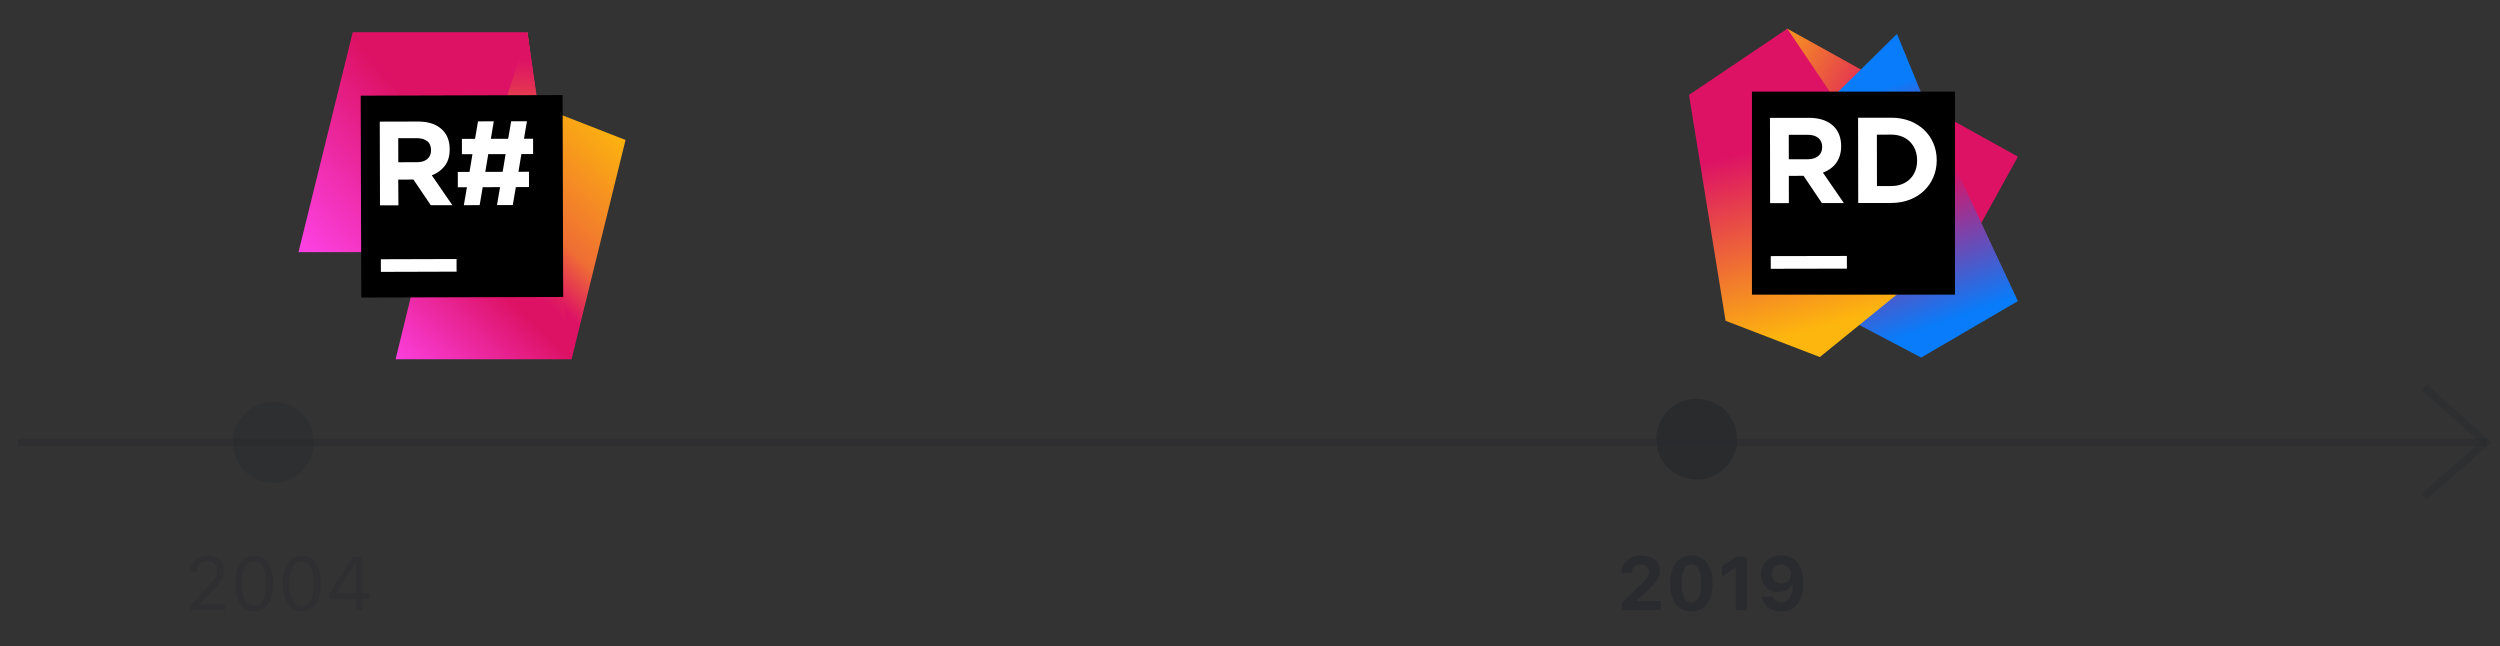
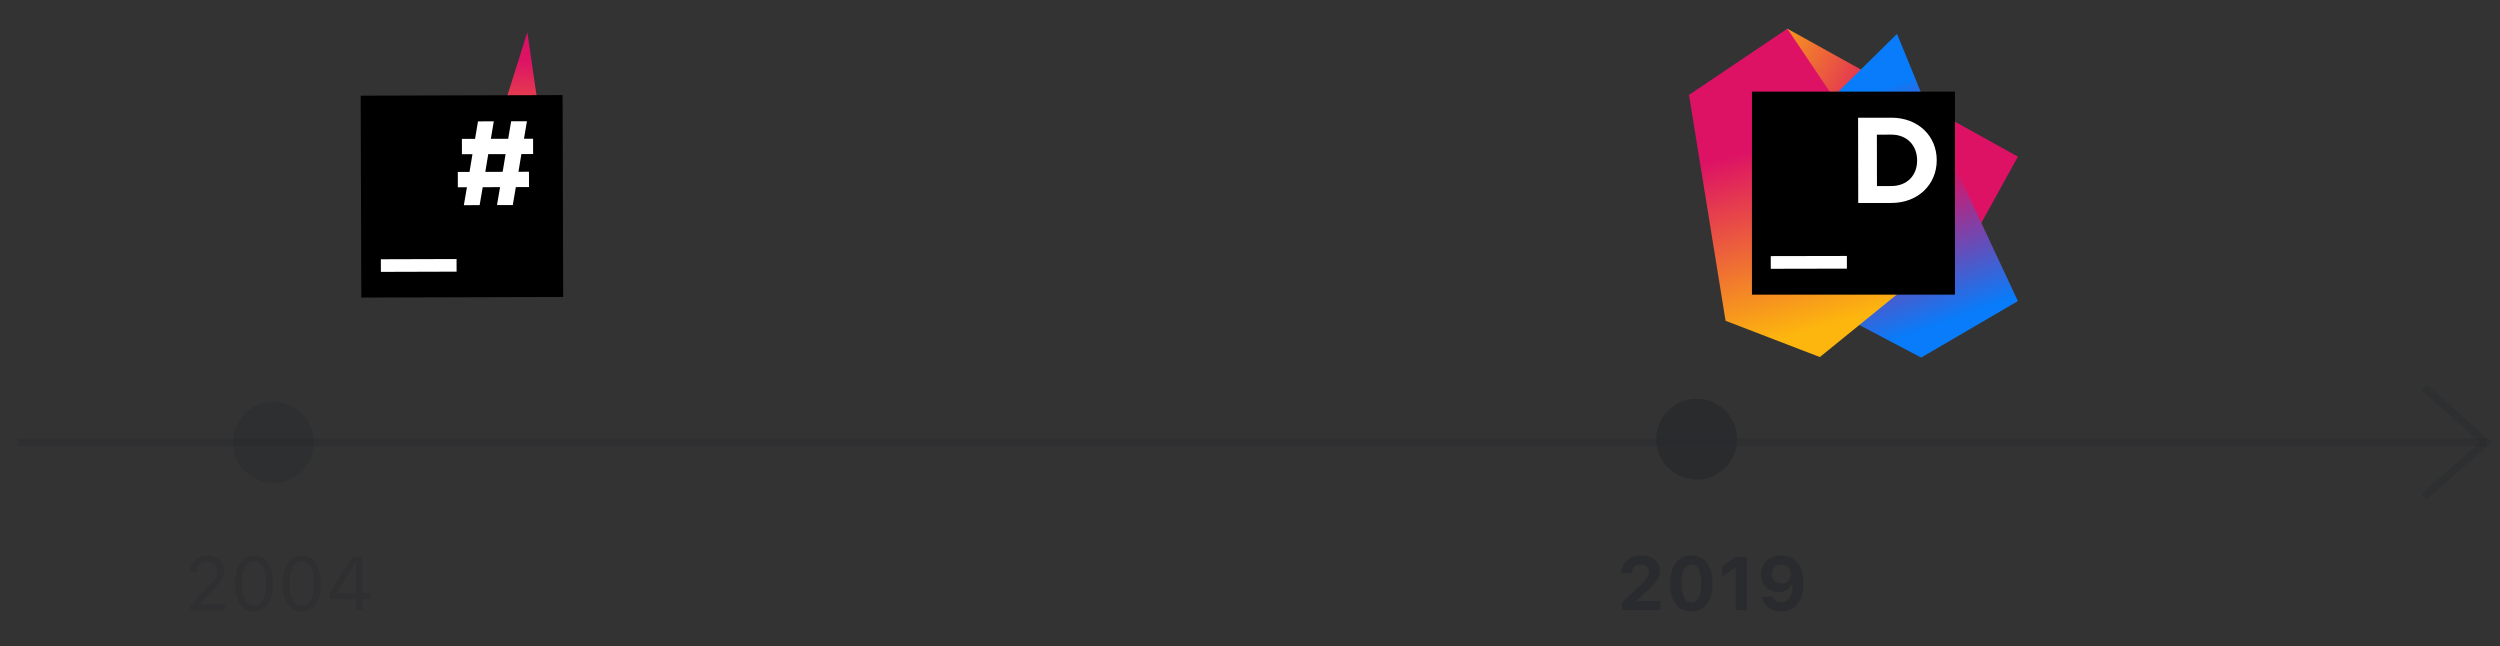
<svg xmlns="http://www.w3.org/2000/svg" xmlns:xlink="http://www.w3.org/1999/xlink" version="1.1" id="Слой_1" x="0px" y="0px" width="495px" height="128px" viewBox="0 0 495 128" enable-background="new 0 0 495 128" xml:space="preserve">
  <rect x="0" y="0" width="495" height="128" fill="#333333" stroke="none" />
  <g opacity="0.4">
    <line fill="none" stroke="#27282C" stroke-width="1.5" stroke-miterlimit="10" x1="3.552" y1="87.6" x2="492.201" y2="87.6" />
  </g>
  <g opacity="0.7">
    <path fill="#27282C" d="M324.978,109.979c2.241,0,3.677,1.296,3.677,3.083   c0,1.238-0.542,2.087-2.3,3.735l-2.197,2.051v0.132h4.644v1.838h-7.625v-1.545   l3.706-3.545c1.318-1.267,1.604-1.75,1.604-2.461c0-0.842-0.601-1.509-1.633-1.509   c-1.077,0-1.75,0.71-1.75,1.721h-2.051C321.053,111.407,322.664,109.979,324.978,109.979z" />
    <path fill="#27282C" d="M330.699,115.516c0-3.501,1.597-5.537,4.197-5.537   c2.593,0,4.197,2.036,4.197,5.544c0,3.494-1.582,5.566-4.197,5.566   S330.699,119.024,330.699,115.516z M336.851,115.516c0-2.49-0.747-3.728-1.956-3.728   c-1.201,0-1.956,1.245-1.956,3.728c0,2.505,0.747,3.772,1.956,3.772   C336.111,119.288,336.851,118.021,336.851,115.516z" />
    <path fill="#27282C" d="M343.655,112.403h-0.132l-2.593,1.787v-2.058l2.732-1.882h2.205v10.569   h-2.212V112.403z" />
    <path fill="#27282C" d="M348.797,118.13h2.19c0.19,0.696,0.872,1.143,1.707,1.143   c1.436,0,2.278-1.355,2.271-3.596h-0.132c-0.483,0.989-1.465,1.545-2.695,1.545   c-2.007,0-3.479-1.472-3.479-3.486c0-2.197,1.677-3.757,4.043-3.757   c2.681,0,4.373,2.036,4.373,5.471c0,3.516-1.655,5.64-4.409,5.64   C350.657,121.089,349.09,119.896,348.797,118.13z M354.634,113.699   c0-1.077-0.806-1.912-1.912-1.912s-1.919,0.82-1.919,1.875   c0,1.099,0.784,1.868,1.912,1.868S354.634,114.754,354.634,113.699z" />
  </g>
  <g opacity="0.4">
-     <path fill="#27282C" d="M41.111,110c1.846,0,3.26,1.252,3.26,2.966   c0,1.216-0.527,2.095-2.432,4.065l-2.402,2.483v0.117h5.01v1.187h-6.841v-0.908   l3.574-3.867c1.348-1.458,1.743-2.007,1.743-2.937c0-1.121-0.755-1.956-2-1.956   c-1.267,0-2.109,0.828-2.109,2.08h-1.274C37.639,111.348,39.089,110,41.111,110z" />
+     <path fill="#27282C" d="M41.111,110c1.846,0,3.26,1.252,3.26,2.966   c0,1.216-0.527,2.095-2.432,4.065l-2.402,2.483v0.117h5.01v1.187h-6.841v-0.908   l3.574-3.867c1.348-1.458,1.743-2.007,1.743-2.937c0-1.121-0.755-1.956-2-1.956   c-1.267,0-2.109,0.828-2.109,2.08h-1.274C37.639,111.348,39.089,110,41.111,110" />
    <path fill="#27282C" d="M46.568,115.53c0-3.486,1.384-5.53,3.75-5.53   c2.351,0,3.735,2.051,3.735,5.552c0,3.508-1.362,5.515-3.735,5.515   C47.937,121.067,46.568,119.046,46.568,115.53z M52.727,115.53   c0-2.805-0.864-4.373-2.409-4.373c-1.546,0-2.425,1.582-2.425,4.373   c0,2.827,0.864,4.387,2.425,4.387C51.877,119.917,52.727,118.365,52.727,115.53z" />
    <path fill="#27282C" d="M56.016,115.53c0-3.486,1.384-5.53,3.75-5.53   c2.351,0,3.735,2.051,3.735,5.552c0,3.508-1.362,5.515-3.735,5.515   C57.385,121.067,56.016,119.046,56.016,115.53z M62.175,115.53   c0-2.805-0.864-4.373-2.409-4.373c-1.546,0-2.425,1.582-2.425,4.373   c0,2.827,0.864,4.387,2.425,4.387C61.326,119.917,62.175,118.365,62.175,115.53z" />
    <path fill="#27282C" d="M70.489,118.628H65.339v-1.201c1.429-2.395,3.047-4.973,4.526-7.178h1.912   v7.2h1.501v1.179h-1.501v2.19h-1.289V118.628z M66.687,117.457h3.809v-5.984h-0.088   c-1.187,1.772-2.57,3.955-3.721,5.896V117.457z" />
  </g>
  <polyline opacity="0.4" fill="none" stroke="#27282C" stroke-width="1.5" stroke-miterlimit="10" points="479.988,76.683   492.201,87.6 479.988,98.288 " />
  <circle opacity="0.7" fill="#27282C" cx="335.936" cy="86.954" r="8.012" />
  <circle opacity="0.4" fill="#27282C" cx="54.133" cy="87.6" r="8.012" />
  <g>
    <g>
      <defs>
        <polygon id="SVGID_1_" points="92.428,40.281 113.171,71.131 123.856,27.715 105.212,20.431    " />
      </defs>
      <clipPath id="SVGID_2_">
        <use xlink:href="#SVGID_1_" overflow="visible" />
      </clipPath>
      <linearGradient id="SVGID_3_" gradientUnits="userSpaceOnUse" x1="416.568" y1="243.728" x2="417.243" y2="243.728" gradientTransform="matrix(71.097 -75.628 -75.628 -71.097 -11104.409 48908.617)">
        <stop offset="0" style="stop-color:#FF45ED" />
        <stop offset="0.016" style="stop-color:#FF45ED" />
        <stop offset="0.404" style="stop-color:#DD1265" />
        <stop offset="0.468" style="stop-color:#DD1265" />
        <stop offset="0.606" style="stop-color:#EF6E34" />
        <stop offset="0.952" style="stop-color:#FDB60D" />
        <stop offset="1" style="stop-color:#FDB60D" />
      </linearGradient>
-       <polygon clip-path="url(#SVGID_2_)" fill="url(#SVGID_3_)" points="67.127,47.345 107.173,4.747 149.158,44.217     109.112,86.815   " />
    </g>
    <g>
      <defs>
        <polygon id="SVGID_4_" points="104.417,6.376 76.486,37.488 84.592,45.469 78.327,71.131      113.171,71.131 106.379,20.887    " />
      </defs>
      <clipPath id="SVGID_5_">
        <use xlink:href="#SVGID_4_" overflow="visible" />
      </clipPath>
      <linearGradient id="SVGID_6_" gradientUnits="userSpaceOnUse" x1="416.576" y1="243.796" x2="417.25" y2="243.796" gradientTransform="matrix(71.091 -75.621 -75.621 -71.091 -11110.504 48900.68)">
        <stop offset="0" style="stop-color:#FF45ED" />
        <stop offset="0.016" style="stop-color:#FF45ED" />
        <stop offset="0.404" style="stop-color:#DD1265" />
        <stop offset="0.468" style="stop-color:#DD1265" />
        <stop offset="1" style="stop-color:#FDB60D" />
      </linearGradient>
-       <polygon clip-path="url(#SVGID_5_)" fill="url(#SVGID_6_)" points="44.17,40.751 93.697,-11.932     145.487,36.756 95.96,89.439   " />
    </g>
    <g>
      <defs>
        <polygon id="SVGID_7_" points="69.845,6.376 59.102,49.92 110.543,49.92 104.417,6.376    " />
      </defs>
      <clipPath id="SVGID_8_">
        <use xlink:href="#SVGID_7_" overflow="visible" />
      </clipPath>
      <linearGradient id="SVGID_9_" gradientUnits="userSpaceOnUse" x1="416.09" y1="244.155" x2="416.764" y2="244.155" gradientTransform="matrix(64.452 -60.62 -60.62 -64.452 -11959.007 41012.777)">
        <stop offset="0" style="stop-color:#FF45ED" />
        <stop offset="0.016" style="stop-color:#FF45ED" />
        <stop offset="0.661" style="stop-color:#DD1265" />
        <stop offset="1" style="stop-color:#DD1265" />
      </linearGradient>
-       <polygon clip-path="url(#SVGID_8_)" fill="url(#SVGID_9_)" points="37.371,26.815 86.397,-19.296     132.274,29.481 83.248,75.592   " />
    </g>
    <g>
      <defs>
        <polygon id="SVGID_10_" points="104.417,6.376 97.706,27.638 110.568,49.92 106.529,20.918    " />
      </defs>
      <clipPath id="SVGID_11_">
        <use xlink:href="#SVGID_10_" overflow="visible" />
      </clipPath>
      <linearGradient id="SVGID_12_" gradientUnits="userSpaceOnUse" x1="415.314" y1="232.114" x2="415.989" y2="232.114" gradientTransform="matrix(-1.419 48.803 48.803 1.419 -10633.664 -20602.359)">
        <stop offset="0" style="stop-color:#DD1265" />
        <stop offset="0.5" style="stop-color:#DD1265" />
        <stop offset="0.819" style="stop-color:#E84E45" />
        <stop offset="1" style="stop-color:#EE6B35" />
      </linearGradient>
      <polygon clip-path="url(#SVGID_11_)" fill="url(#SVGID_12_)" points="111.833,6.413 110.557,50.293     96.441,49.883 97.716,6.003   " />
    </g>
    <rect x="71.494" y="18.847" transform="matrix(-1 0.003 -0.003 -1 183.06 77.429)" width="39.972" height="39.972" />
    <rect x="75.389" y="51.346" transform="matrix(1 -0.003 0.003 1 -0.135 0.213)" fill="#FFFFFF" width="14.989" height="2.498" />
    <g>
      <defs>
        <rect id="SVGID_13_" x="59.102" y="6.376" width="64.755" height="64.755" />
      </defs>
      <clipPath id="SVGID_14_">
        <use xlink:href="#SVGID_13_" overflow="visible" />
      </clipPath>
-       <path clip-path="url(#SVGID_14_)" fill="#FFFFFF" d="M75.193,24.085l7.578-0.02    c2.1-0.005,3.711,0.551,4.836,1.669c0.949,0.944,1.426,2.207,1.43,3.785v0.048    c0.004,1.342-0.322,2.437-0.974,3.282c-0.653,0.846-1.508,1.468-2.565,1.866l4.065,5.909    l-4.262,0.011l-3.443-5.083l-3.008,0.008l0.034,5.091l-3.647,0.01L75.193,24.085z     M82.555,32.117c0.9-0.002,1.589-0.217,2.071-0.645    c0.48-0.427,0.72-0.996,0.718-1.707v-0.047c-0.002-0.789-0.257-1.381-0.764-1.775    c-0.506-0.392-1.209-0.588-2.109-0.586l-3.623,0.009l0.013,4.759L82.555,32.117z" />
      <path clip-path="url(#SVGID_14_)" fill="#FFFFFF" d="M92.451,37.072l-1.801,0.005l-0.007-3.033    l2.322-0.006l0.583-3.508l-2.085,0.005l-0.008-3.033l2.606-0.007l0.583-3.461    l3.127-0.008l-0.583,3.461l3.435-0.009l0.583-3.461l3.127-0.008l-0.583,3.461    l1.8-0.005l0.008,3.033l-2.322,0.006l-0.583,3.508l2.085-0.005l0.007,3.033    l-2.606,0.007l-0.606,3.555l-3.128,0.008l0.607-3.555l-3.435,0.009l-0.607,3.555    l-3.128,0.008L92.451,37.072z M99.527,34.021l0.583-3.508l-3.436,0.009l-0.583,3.508    L99.527,34.021z" />
    </g>
  </g>
  <g>
    <g>
      <defs>
        <polygon id="SVGID_15_" points="353.892,5.679 337.985,22.351 354.538,43.883 390.741,46.981      399.544,31.016    " />
      </defs>
      <clipPath id="SVGID_16_">
        <use xlink:href="#SVGID_15_" overflow="visible" />
      </clipPath>
      <linearGradient id="SVGID_17_" gradientUnits="userSpaceOnUse" x1="419.657" y1="239.077" x2="420.336" y2="239.077" gradientTransform="matrix(-81.747 -46.912 -46.912 81.747 45917.375 185.035)">
        <stop offset="0" style="stop-color:#DD1265" />
        <stop offset="0.483" style="stop-color:#DD1265" />
        <stop offset="0.942" style="stop-color:#FDB60D" />
        <stop offset="1" style="stop-color:#FDB60D" />
      </linearGradient>
      <polygon clip-path="url(#SVGID_16_)" fill="url(#SVGID_17_)" points="384.294,73.556 320.156,36.749     353.236,-20.895 417.374,15.911   " />
    </g>
    <g>
      <defs>
        <polygon id="SVGID_18_" points="360.141,21.932 345.373,52.373 380.392,70.799 399.544,59.617      381.333,20.687 375.61,6.708    " />
      </defs>
      <clipPath id="SVGID_19_">
        <use xlink:href="#SVGID_18_" overflow="visible" />
      </clipPath>
      <linearGradient id="SVGID_20_" gradientUnits="userSpaceOnUse" x1="415.872" y1="239.602" x2="416.551" y2="239.602" gradientTransform="matrix(29.333 81 81 -29.333 -31243.828 -26645.01)">
        <stop offset="0" style="stop-color:#087CFA" />
        <stop offset="0.139" style="stop-color:#087CFA" />
        <stop offset="0.476" style="stop-color:#DD1265" />
        <stop offset="0.958" style="stop-color:#087CFA" />
        <stop offset="1" style="stop-color:#087CFA" />
      </linearGradient>
      <polygon clip-path="url(#SVGID_19_)" fill="url(#SVGID_20_)" points="393.263,-10.635 420.063,63.368     351.654,88.142 324.854,14.139   " />
    </g>
    <g>
      <defs>
        <polygon id="SVGID_21_" points="353.892,5.679 334.425,18.792 341.661,63.517 360.331,70.696      384.456,51.098    " />
      </defs>
      <clipPath id="SVGID_22_">
        <use xlink:href="#SVGID_21_" overflow="visible" />
      </clipPath>
      <linearGradient id="SVGID_23_" gradientUnits="userSpaceOnUse" x1="415.784" y1="239.406" x2="416.463" y2="239.406" gradientTransform="matrix(21.667 77 77 -21.667 -27090.662 -26815.664)">
        <stop offset="0" style="stop-color:#DD1265" />
        <stop offset="0.277" style="stop-color:#DD1265" />
        <stop offset="0.968" style="stop-color:#FDB60D" />
        <stop offset="1" style="stop-color:#FDB60D" />
      </linearGradient>
      <polygon clip-path="url(#SVGID_22_)" fill="url(#SVGID_23_)" points="380.785,-7.366 401.408,65.926     338.096,83.741 317.473,10.45   " />
    </g>
    <rect x="346.886" y="18.141" width="40.198" height="40.197" />
    <g>
      <defs>
        <rect id="SVGID_24_" x="334.425" y="5.679" transform="matrix(-1 0.002 -0.002 -1 734.033 75.87)" width="65.119" height="65.119" />
      </defs>
      <clipPath id="SVGID_25_">
        <use xlink:href="#SVGID_24_" overflow="visible" />
      </clipPath>
-       <path clip-path="url(#SVGID_25_)" fill="#FFFFFF" d="M350.455,23.344l7.717-0.013    c2.148-0.004,3.812,0.597,4.923,1.705c0.942,0.939,1.451,2.266,1.454,3.857l0,0.049    c0.005,2.723-1.465,4.439-3.61,5.239l4.135,6.022l-4.342,0.007l-3.626-5.396    l-2.919,0.005l0.009,5.402l-3.714,0.006L350.455,23.344z M357.946,31.533    c1.809-0.003,2.844-0.969,2.842-2.393l-0-0.049c-0.003-1.59-1.113-2.41-2.921-2.407    l-3.691,0.006l0.008,4.849L357.946,31.533z" />
      <path clip-path="url(#SVGID_25_)" fill="#FFFFFF" d="M367.901,23.315l6.585-0.011    c5.307-0.009,8.978,3.628,8.986,8.379l0,0.049    c0.008,4.75-3.652,8.446-8.958,8.455l-6.585,0.011L367.901,23.315z M371.621,26.661    l0.017,10.178l2.87-0.005c3.04-0.005,5.085-2.058,5.08-5.049l-0-0.047    c-0.005-2.991-2.057-5.087-5.097-5.082L371.621,26.661z" />
      <rect x="350.593" y="50.816" transform="matrix(1 -0.002 0.002 1 -0.086 0.594)" clip-path="url(#SVGID_25_)" fill="#FFFFFF" width="15.074" height="2.512" />
    </g>
  </g>
</svg>